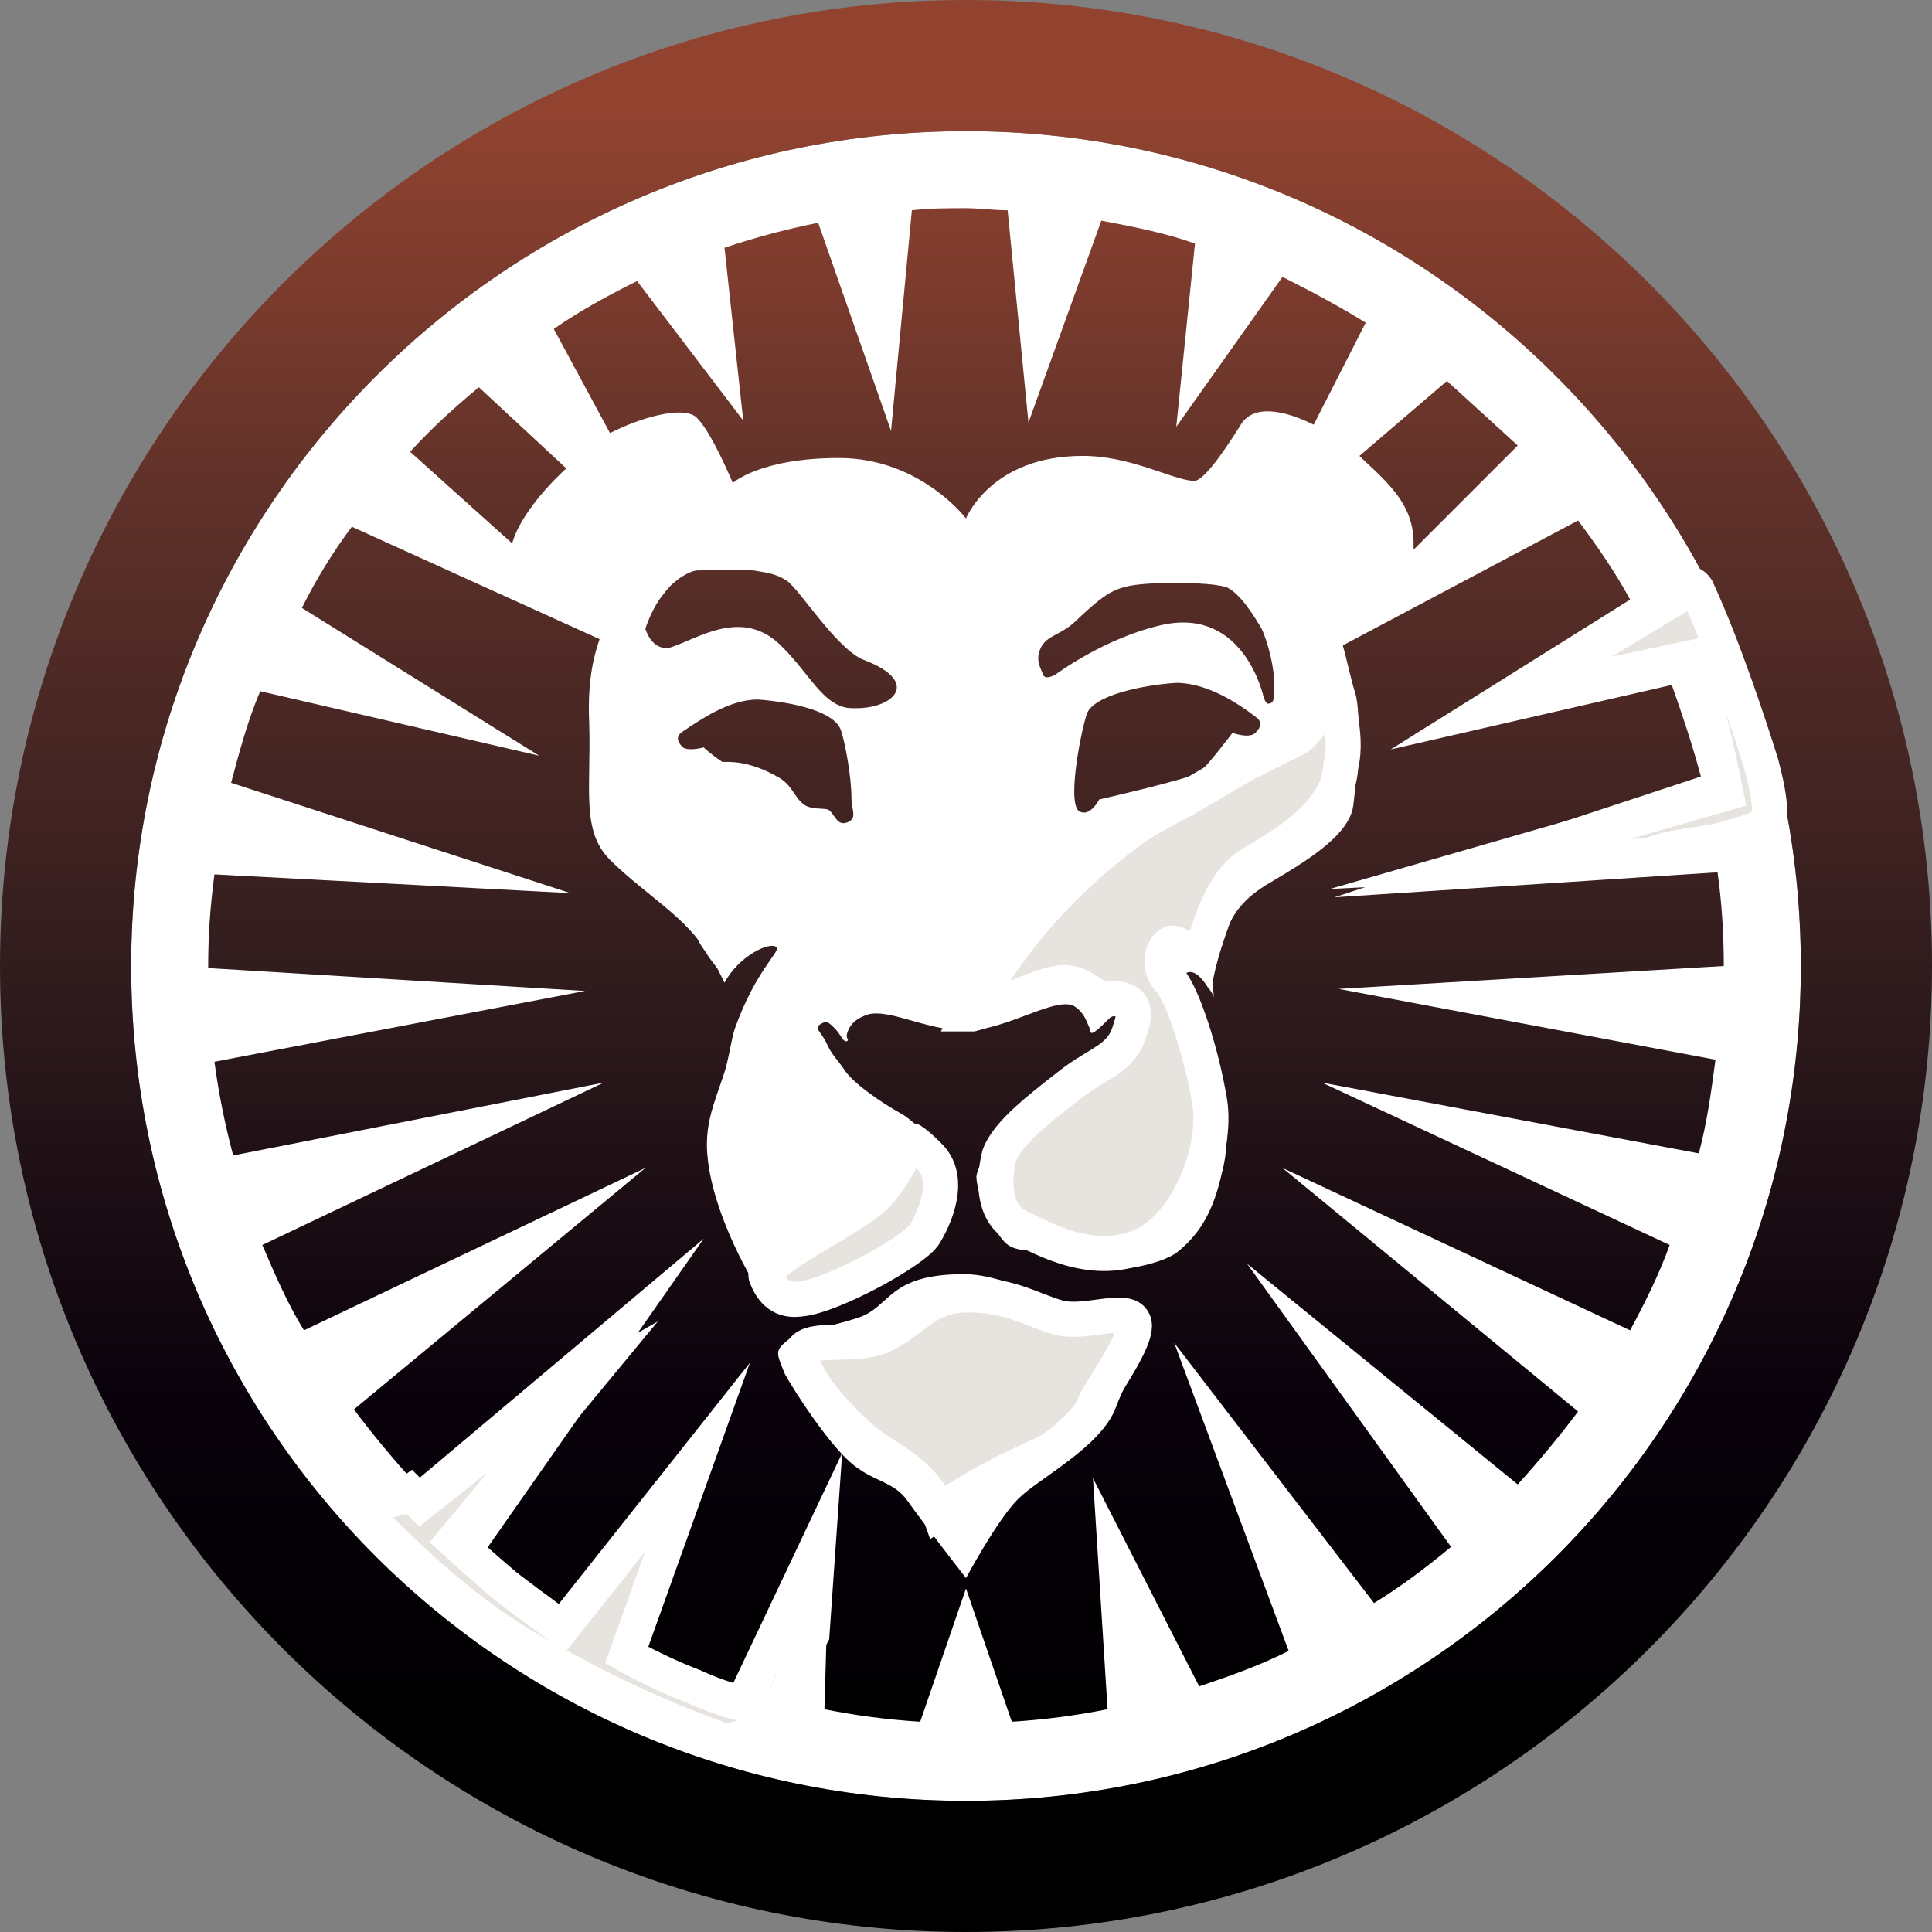
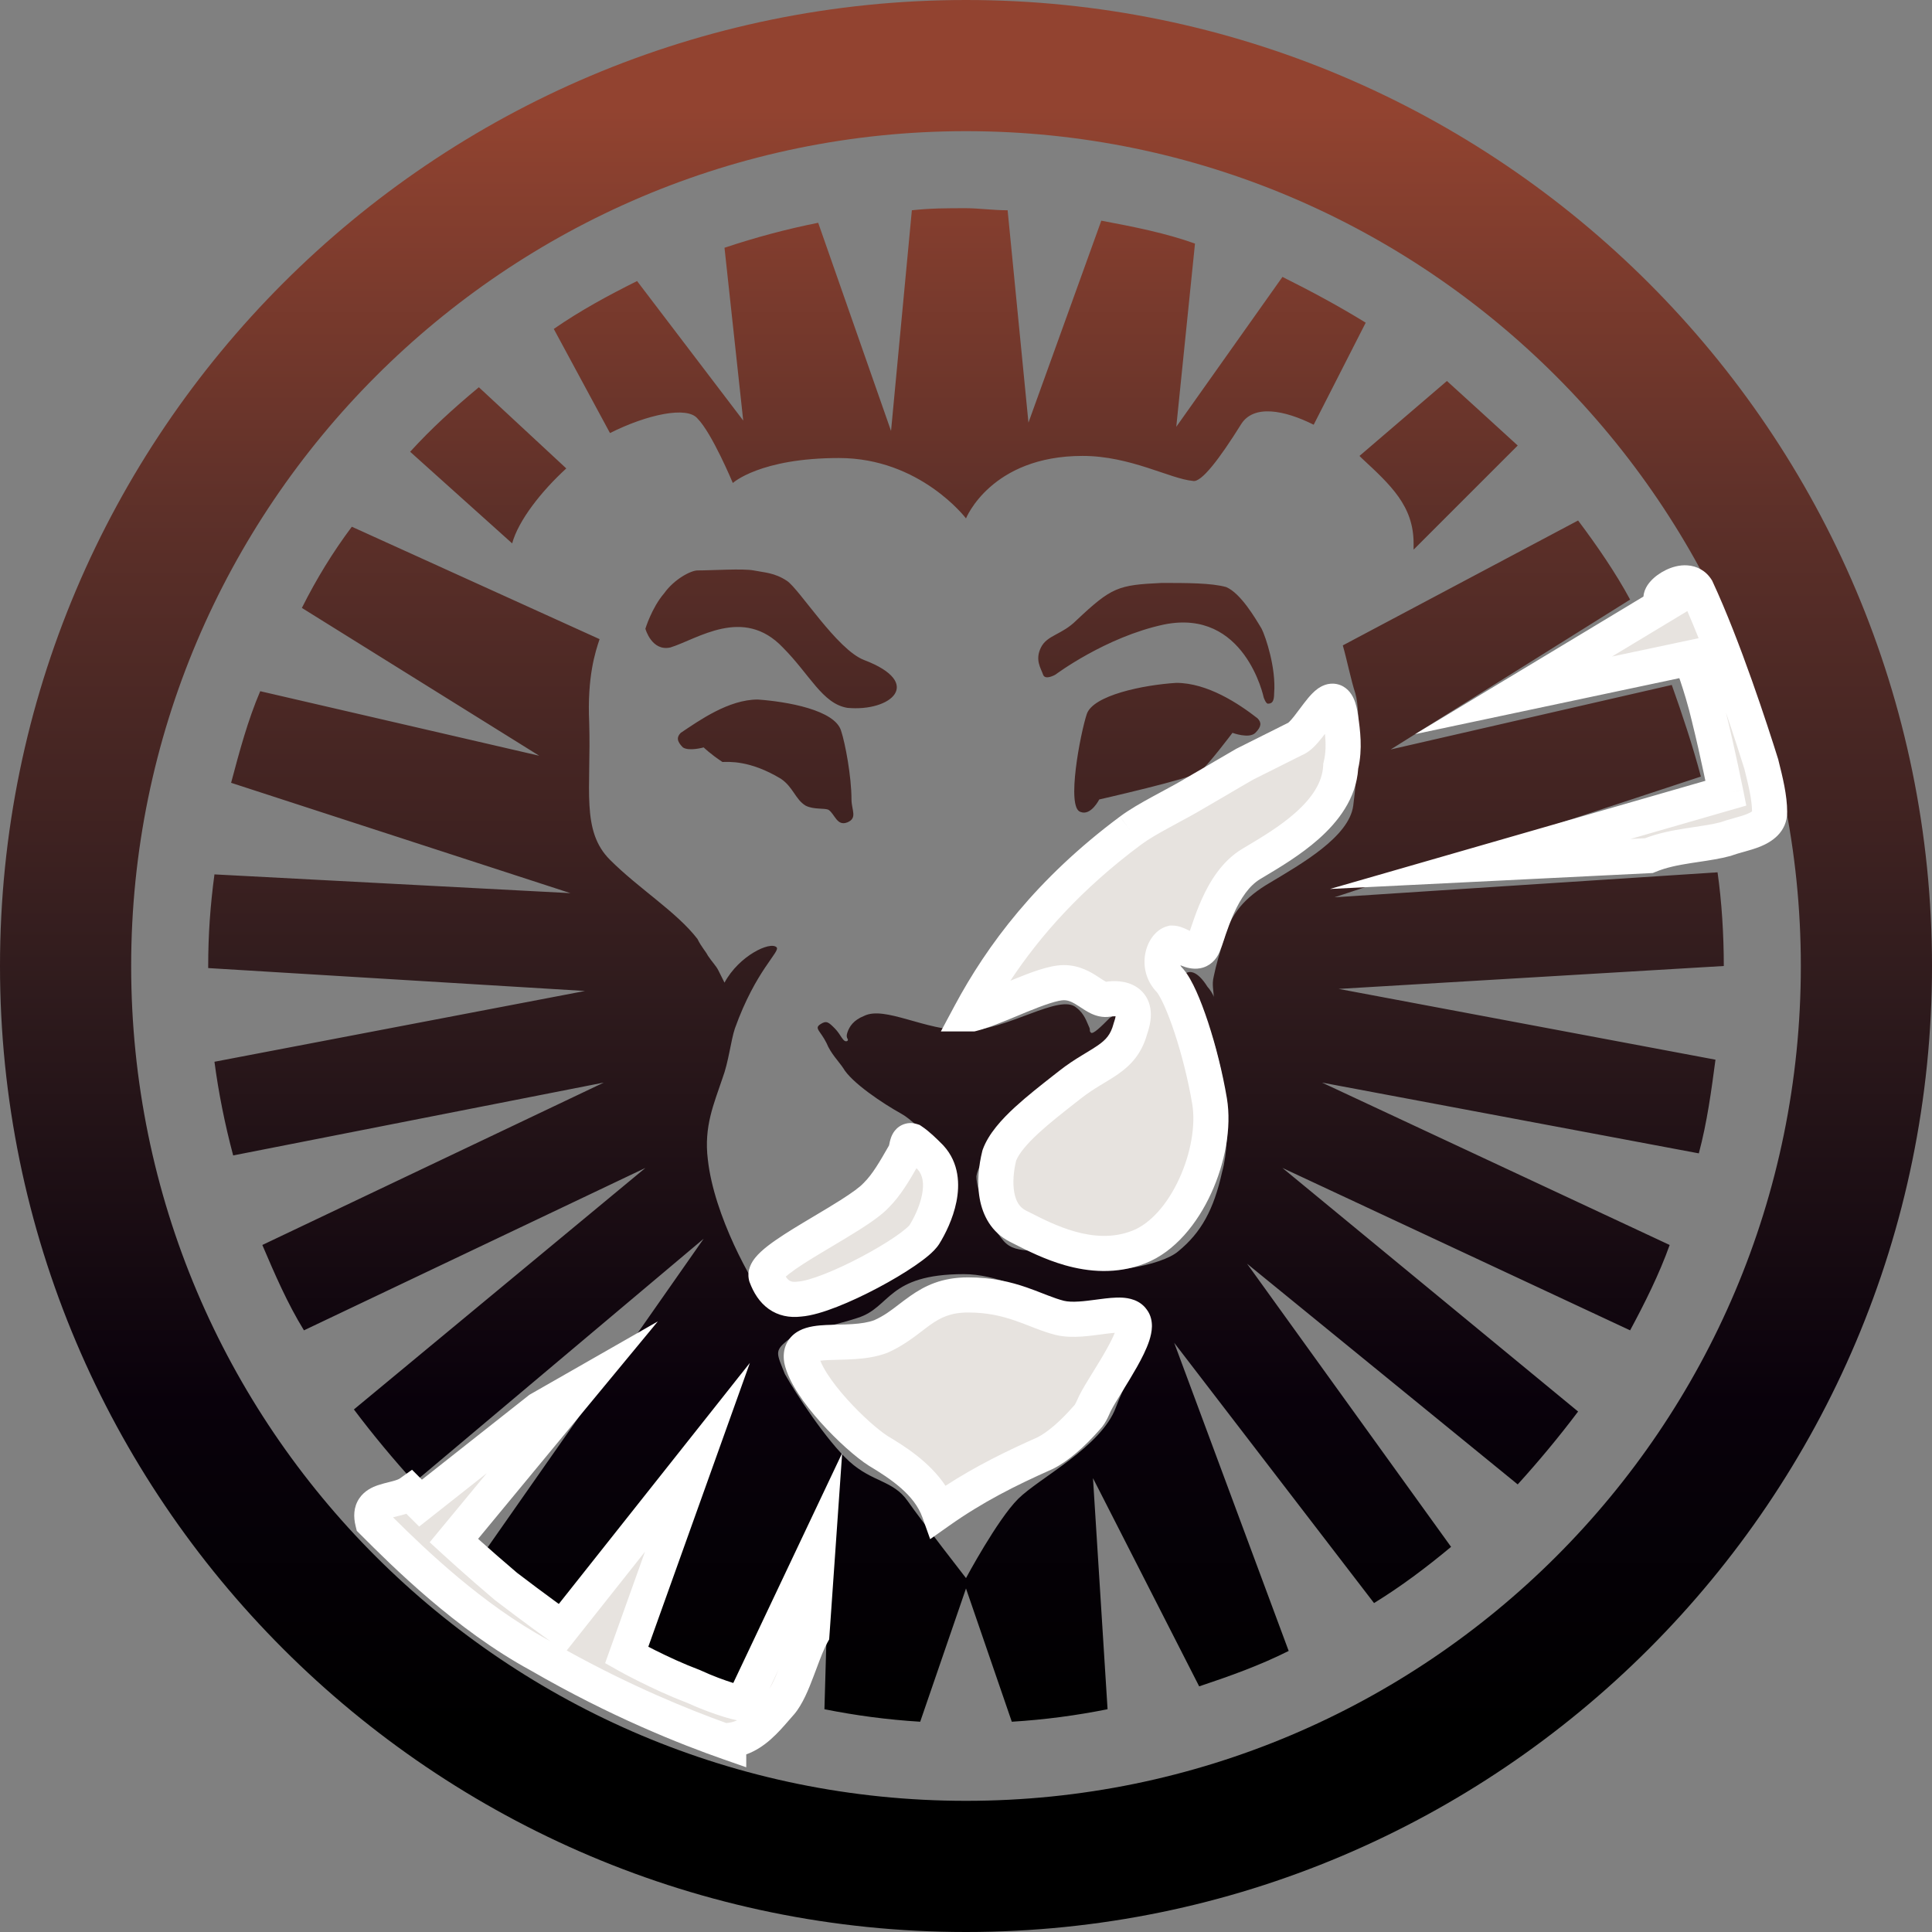
<svg xmlns="http://www.w3.org/2000/svg" width="55" height="55" viewBox="0 0 55 55" fill="none">
  <rect x="0" y="0" width="55" height="55" fill="#808080" stroke="none" />
-   <path d="M27.5 3.735C40.598 3.735 51.266 14.403 51.266 27.501C51.266 40.658 40.598 51.267 27.5 51.267C14.402 51.267 3.734 40.658 3.734 27.501C3.734 14.403 14.402 3.735 27.5 3.735Z" fill="white" />
  <path d="M19.855 11.913C20.269 12.328 20.862 13.75 20.862 13.75C20.862 13.75 21.633 13.039 23.885 13.039C26.196 13.039 27.5 14.758 27.5 14.758C27.5 14.758 28.211 12.979 30.819 12.979C32.182 12.979 33.308 13.632 33.96 13.691C34.197 13.75 34.731 13.039 35.323 12.091C35.679 11.498 36.568 11.676 37.398 12.091L38.879 9.186C38.109 8.712 37.338 8.297 36.509 7.883L33.486 12.15L34.019 6.934C33.19 6.638 32.301 6.46 31.352 6.282L29.278 12.031L28.685 5.986C28.27 5.986 27.856 5.927 27.5 5.927C26.967 5.927 26.492 5.927 25.959 5.986L25.366 12.268L23.292 6.342C22.403 6.519 21.514 6.756 20.625 7.053L21.158 11.972L18.136 8.001C17.306 8.416 16.536 8.831 15.765 9.364L17.365 12.328C18.432 11.794 19.558 11.557 19.855 11.913ZM30.938 20.329C30.76 20.862 30.345 22.996 30.76 23.114C31.056 23.233 31.293 22.759 31.293 22.759C31.293 22.759 33.901 22.166 34.138 21.988C34.375 21.81 35.086 20.862 35.086 20.862C35.086 20.862 35.56 21.04 35.738 20.862C35.916 20.684 35.916 20.566 35.797 20.447C35.264 20.032 34.375 19.44 33.486 19.44C32.538 19.499 31.115 19.795 30.938 20.329ZM24.596 18.788C23.825 18.491 22.759 16.773 22.403 16.536C22.047 16.299 21.751 16.299 21.455 16.239C21.158 16.18 20.269 16.239 19.855 16.239C19.677 16.239 19.203 16.476 18.906 16.891C18.551 17.306 18.373 17.899 18.373 17.899C18.373 17.899 18.551 18.551 19.084 18.432C19.855 18.195 21.158 17.247 22.285 18.432C23.055 19.203 23.411 20.032 24.122 20.151C25.366 20.269 26.315 19.44 24.596 18.788ZM38.761 13.039C39.59 13.809 40.242 14.402 40.242 15.469V15.647L43.206 12.683C42.495 12.031 41.843 11.439 41.191 10.846L38.702 12.979L38.761 13.039ZM49.073 27.5C49.073 26.611 49.014 25.663 48.895 24.833L37.99 25.544L48.421 22.107C48.184 21.218 47.888 20.329 47.592 19.499L39.59 21.336L46.406 17.069C45.991 16.299 45.458 15.528 44.925 14.817L38.227 18.373C38.346 18.788 38.464 19.38 38.583 19.736C38.761 20.329 38.642 22.047 38.524 22.936C38.405 23.825 37.042 24.596 36.153 25.129C35.442 25.544 35.027 26.018 34.849 26.73C34.731 27.085 34.612 27.5 34.553 27.796C34.493 28.033 34.553 28.211 34.553 28.389C34.553 28.33 34.434 28.152 34.375 28.093C34.079 27.619 33.842 27.619 33.723 27.737C33.545 27.856 33.96 28.211 34.197 28.745C34.434 29.219 34.612 29.811 34.671 30.108C34.849 30.7 35.086 32.301 34.79 33.367C34.553 34.434 34.197 35.086 33.545 35.62C33.071 36.035 31.352 36.331 30.819 36.035C29.515 35.383 28.982 35.797 28.567 35.323C28.152 34.849 27.796 33.901 27.796 33.486C27.856 33.071 28.508 32.064 29.574 31.175C30.582 30.286 31.352 30.226 31.649 29.93C31.826 29.811 31.886 29.634 31.945 29.397C32.004 29.1 32.123 28.922 31.945 28.863C31.826 28.804 31.767 28.863 31.589 28.982C31.352 29.219 31.115 29.456 31.056 29.397C30.997 29.337 31.056 29.337 30.997 29.219C30.938 29.1 30.878 28.863 30.641 28.685C30.167 28.27 28.685 29.337 27.5 29.337C26.315 29.337 25.189 28.626 24.596 28.922C24.3 29.041 24.181 29.219 24.122 29.397C24.062 29.574 24.181 29.574 24.122 29.634C24.003 29.693 23.944 29.456 23.766 29.278C23.588 29.1 23.529 29.041 23.351 29.16C23.174 29.278 23.351 29.337 23.529 29.693C23.648 29.989 23.885 30.226 24.003 30.404C24.24 30.819 25.129 31.412 25.663 31.708C26.196 32.004 27.085 33.13 27.204 33.486C27.381 33.842 26.789 34.908 26.73 35.027L26.196 35.56C25.663 36.094 24.537 36.923 23.825 37.101C23.114 37.279 22.285 37.575 21.81 37.042C21.395 36.509 20.329 34.612 20.151 33.012C20.032 32.064 20.329 31.412 20.566 30.7C20.744 30.226 20.803 29.634 20.921 29.278C21.514 27.619 22.225 27.085 22.107 26.967C21.929 26.789 21.04 27.204 20.625 27.974L20.447 27.619C20.388 27.5 20.269 27.381 20.151 27.204C20.092 27.085 19.973 26.967 19.855 26.73C19.262 25.959 18.195 25.307 17.365 24.477C16.536 23.648 16.832 22.462 16.773 20.566C16.713 19.262 16.95 18.551 17.069 18.195L10.016 14.995C9.483 15.706 9.009 16.476 8.594 17.306L15.35 21.514L7.408 19.677C7.053 20.506 6.816 21.395 6.579 22.285L16.239 25.426L6.105 24.892C5.986 25.781 5.927 26.611 5.927 27.5V27.559L16.654 28.211L6.105 30.226C6.223 31.115 6.401 32.004 6.638 32.893L17.188 30.819L7.468 35.442C7.823 36.272 8.179 37.101 8.653 37.872L18.373 33.249L10.075 40.124C10.609 40.835 11.201 41.546 11.794 42.198L20.032 35.264L13.809 44.154C14.521 44.747 15.232 45.28 16.002 45.754L21.099 39.116L18.314 46.999C19.143 47.414 19.973 47.71 20.862 48.007L23.648 42.435L23.47 48.658C24.359 48.836 25.248 48.955 26.196 49.014L27.5 45.221L28.804 49.014C29.752 48.955 30.641 48.836 31.53 48.658L31.115 42.08L34.138 48.007C35.027 47.71 35.857 47.414 36.686 46.999L33.427 38.227L39.116 45.636C39.887 45.162 40.598 44.628 41.309 44.036L35.501 35.975L43.206 42.258C43.798 41.606 44.391 40.894 44.925 40.183L36.509 33.249L46.406 37.872C46.821 37.101 47.236 36.272 47.532 35.442L37.635 30.819L48.362 32.834C48.599 31.945 48.718 31.056 48.836 30.167L38.109 28.152L49.073 27.5ZM31.767 40.065C31.352 41.191 29.574 42.08 28.982 42.672C28.389 43.265 27.5 44.925 27.5 44.925C27.5 44.925 26.255 43.324 25.84 42.732C25.426 42.139 24.833 42.198 24.181 41.606C23.529 41.013 22.64 39.65 22.344 39.116C22.107 38.524 22.047 38.464 22.403 38.168C22.759 37.872 23.529 37.812 24.418 37.516C25.366 37.22 25.248 36.272 27.441 36.272C28.33 36.272 29.278 36.746 29.693 36.923C30.582 37.338 31.945 36.864 32.538 37.279C33.13 37.694 32.182 38.939 31.767 40.065ZM21.573 19.914C20.744 19.914 19.914 20.506 19.38 20.862C19.262 20.981 19.262 21.099 19.44 21.277C19.617 21.395 20.032 21.277 20.032 21.277C20.032 21.277 20.21 21.455 20.566 21.692C20.744 21.692 21.336 21.633 22.225 22.166C22.581 22.403 22.64 22.759 22.936 22.936C23.174 23.055 23.47 22.996 23.588 23.055C23.766 23.174 23.825 23.529 24.122 23.411C24.418 23.292 24.24 23.055 24.24 22.759C24.24 22.107 24.062 21.158 23.944 20.803C23.766 20.21 22.403 19.973 21.573 19.914ZM27.5 0C12.328 0 0 12.328 0 27.5C0 42.672 12.328 55 27.5 55C42.672 55 55 42.672 55 27.5C55 12.328 42.672 0 27.5 0ZM27.5 51.266C14.402 51.266 3.734 40.657 3.734 27.5C3.734 14.402 14.402 3.734 27.5 3.734C40.598 3.734 51.266 14.402 51.266 27.5C51.266 40.657 40.598 51.266 27.5 51.266ZM16.121 13.335L13.632 11.024C12.92 11.616 12.268 12.209 11.676 12.861L14.58 15.469C14.758 14.817 15.409 13.987 16.121 13.335ZM36.094 20.032C36.212 20.032 36.272 19.973 36.272 19.736C36.331 19.025 36.035 18.136 35.916 17.899C35.738 17.602 35.323 16.891 34.908 16.713C34.493 16.595 33.782 16.595 33.071 16.595C31.826 16.654 31.649 16.713 30.641 17.662C30.226 18.076 29.811 18.076 29.634 18.432C29.456 18.788 29.634 19.025 29.693 19.203C29.752 19.38 30.049 19.203 30.049 19.203C30.049 19.203 31.471 18.136 33.13 17.78C35.442 17.306 35.975 19.855 35.975 19.855C35.975 19.855 36.035 20.032 36.094 20.032Z" fill="url(#paint0_linear_13899_42793)" />
  <path d="M50.14 21.751C49.844 20.802 49.073 18.432 48.303 16.772C48.007 16.298 47.177 16.891 47.295 17.068L47.414 17.187L43.087 19.795L48.125 18.728C48.125 18.728 48.421 19.439 48.658 20.447C48.895 21.395 49.133 22.58 49.133 22.58L42.139 24.595L46.94 24.358C47.651 24.062 48.481 24.062 49.133 23.884C49.607 23.706 50.377 23.647 50.377 23.114C50.377 22.699 50.259 22.225 50.14 21.751ZM38.168 20.447C37.99 19.143 37.338 20.861 36.864 21.039L35.442 21.751C35.027 21.988 34.434 22.343 34.019 22.58C33.427 22.936 32.656 23.291 32.182 23.647C29.871 25.366 28.508 27.203 27.619 28.863H27.678C28.389 28.685 29.693 27.974 30.286 27.974C30.878 27.974 31.175 28.507 31.53 28.448C31.886 28.389 32.478 28.448 32.182 29.277C31.945 30.166 31.293 30.226 30.463 30.878C29.634 31.53 28.685 32.241 28.448 32.893C28.27 33.604 28.27 34.552 28.982 34.908C29.693 35.264 31.056 36.034 32.419 35.501C33.782 34.967 34.671 32.774 34.434 31.352C34.197 29.929 33.664 28.329 33.308 27.914C32.893 27.5 33.13 26.907 33.367 26.848C33.605 26.848 34.079 27.322 34.257 26.907C34.434 26.492 34.731 25.129 35.62 24.595C36.509 24.062 38.109 23.173 38.168 21.81C38.287 21.336 38.227 20.861 38.168 20.447ZM22.759 36.982C23.648 36.923 26.018 35.619 26.315 35.145C26.611 34.671 27.085 33.604 26.492 32.952C26.315 32.774 26.137 32.596 25.959 32.478C25.781 32.419 25.84 32.774 25.722 32.893C25.485 33.308 25.248 33.722 24.951 34.019C24.359 34.671 21.692 35.856 21.81 36.33C21.988 36.804 22.285 37.041 22.759 36.982ZM19.736 48.006C18.788 47.65 17.839 47.117 17.839 47.117L19.855 41.486L16.002 46.346C16.002 46.346 15.172 45.754 14.402 45.161C13.632 44.509 12.92 43.857 12.92 43.857L16.595 39.412L15.35 40.123L11.972 42.79L11.676 42.494C11.261 42.79 10.431 42.613 10.609 43.324C11.498 44.213 13.276 45.991 15.35 47.117C17.602 48.421 19.558 49.191 20.744 49.606V49.547C21.395 49.488 21.751 49.014 22.225 48.48C22.581 48.065 22.818 47.058 23.114 46.524L23.292 43.976L21.158 48.48C21.218 48.539 20.506 48.361 19.736 48.006ZM30.167 37.516C29.456 37.338 28.804 36.864 27.559 36.864C26.315 36.864 26.018 37.634 25.07 38.049C24.122 38.405 22.699 37.931 22.818 38.701C22.996 39.531 24.359 40.894 25.011 41.309C25.604 41.664 26.433 42.198 26.73 43.028C27.737 42.316 28.685 41.842 29.752 41.368C30.108 41.19 30.523 40.835 30.938 40.361C31.056 40.242 31.115 40.064 31.175 39.946C31.471 39.353 32.538 37.931 32.241 37.575C32.004 37.219 30.878 37.693 30.167 37.516Z" fill="#E7E3DF" />
-   <path fill-rule="evenodd" clip-rule="evenodd" d="M48.039 16.095C48.297 16.113 48.558 16.237 48.727 16.507L48.743 16.533L48.756 16.562C49.542 18.254 50.321 20.654 50.617 21.601L50.622 21.615L50.633 21.663C50.746 22.112 50.877 22.637 50.877 23.114C50.877 23.703 50.418 23.973 50.123 24.095C49.966 24.159 49.799 24.207 49.662 24.245L49.626 24.255C49.495 24.292 49.394 24.32 49.308 24.352L49.286 24.36L49.264 24.367C48.975 24.445 48.651 24.494 48.354 24.538C48.279 24.549 48.206 24.56 48.136 24.571C47.764 24.629 47.429 24.696 47.132 24.82L47.051 24.853L37.863 25.307L48.549 22.228C48.533 22.15 48.515 22.065 48.495 21.974C48.407 21.561 48.29 21.034 48.173 20.568L48.172 20.561C48.058 20.077 47.929 19.663 47.83 19.371C47.822 19.349 47.815 19.327 47.807 19.306L40.287 20.899L46.786 16.982C46.791 16.914 46.807 16.855 46.823 16.812C46.865 16.698 46.933 16.608 46.989 16.546C47.104 16.418 47.261 16.305 47.426 16.226C47.588 16.147 47.805 16.078 48.039 16.095ZM48.035 17.396L45.888 18.691L48.356 18.168C48.251 17.904 48.143 17.645 48.035 17.396ZM48.512 18.567L48.125 18.728C48.335 18.64 48.45 18.593 48.512 18.567C48.512 18.567 48.512 18.567 48.512 18.567ZM49.135 20.288C49.138 20.302 49.141 20.315 49.144 20.329C49.265 20.81 49.384 21.348 49.473 21.764C49.518 21.973 49.555 22.152 49.581 22.279L49.612 22.428L49.62 22.468L49.623 22.481C49.623 22.481 49.623 22.482 49.133 22.58L49.623 22.482L49.713 22.933L46.415 23.884L46.831 23.863C47.22 23.713 47.623 23.639 47.981 23.583C48.071 23.569 48.158 23.556 48.241 23.543C48.521 23.501 48.761 23.465 48.981 23.407C49.104 23.363 49.238 23.325 49.352 23.294C49.365 23.29 49.379 23.286 49.392 23.282C49.533 23.243 49.647 23.209 49.742 23.17C49.819 23.138 49.859 23.113 49.877 23.098C49.874 22.764 49.778 22.364 49.658 21.886C49.543 21.517 49.36 20.945 49.135 20.288ZM38.534 19.881C38.601 20.024 38.639 20.197 38.663 20.378C38.72 20.776 38.794 21.32 38.665 21.882C38.609 22.739 38.084 23.403 37.536 23.888C37.029 24.337 36.433 24.692 36.006 24.947C35.961 24.974 35.918 25 35.877 25.024C35.565 25.211 35.321 25.571 35.127 26.001C35.033 26.21 34.957 26.418 34.892 26.608C34.879 26.647 34.865 26.687 34.852 26.727C34.805 26.866 34.758 27.006 34.716 27.104C34.62 27.329 34.437 27.513 34.169 27.564C33.952 27.605 33.757 27.54 33.652 27.498C33.636 27.492 33.619 27.485 33.602 27.478C33.615 27.506 33.634 27.533 33.662 27.561L33.675 27.574L33.688 27.589C33.825 27.75 33.949 27.982 34.057 28.221C34.17 28.472 34.283 28.773 34.391 29.099C34.605 29.751 34.804 30.532 34.928 31.27C35.066 32.104 34.874 33.11 34.481 33.968C34.092 34.819 33.453 35.633 32.601 35.966C31.784 36.286 30.983 36.207 30.319 36.019C29.742 35.855 29.233 35.596 28.889 35.421C28.842 35.398 28.799 35.375 28.758 35.355C28.219 35.086 27.975 34.595 27.89 34.122C27.806 33.659 27.864 33.169 27.963 32.772L27.97 32.746L27.978 32.722C28.141 32.274 28.518 31.864 28.895 31.517C29.235 31.205 29.632 30.894 29.998 30.607C30.051 30.566 30.103 30.525 30.154 30.485C30.384 30.304 30.599 30.166 30.788 30.051C30.838 30.02 30.885 29.992 30.929 29.965C31.057 29.888 31.16 29.825 31.258 29.757C31.484 29.599 31.618 29.453 31.699 29.149L31.704 29.129L31.711 29.109C31.74 29.029 31.753 28.971 31.759 28.932C31.715 28.929 31.663 28.933 31.612 28.941C31.383 28.979 31.19 28.915 31.053 28.85C30.945 28.798 30.835 28.726 30.757 28.674C30.745 28.666 30.734 28.658 30.723 28.651C30.537 28.53 30.423 28.474 30.286 28.474C30.219 28.474 30.088 28.497 29.881 28.564C29.684 28.627 29.458 28.715 29.215 28.814C29.135 28.847 29.051 28.882 28.966 28.918C28.566 29.084 28.13 29.265 27.799 29.348L27.739 29.363H26.784L27.178 28.627C28.097 26.91 29.506 25.014 31.883 23.246C31.883 23.247 31.883 23.246 31.883 23.246L32.182 23.647L31.882 23.247C31.882 23.247 31.883 23.247 31.883 23.246C32.152 23.045 32.492 22.852 32.817 22.675C32.904 22.627 32.989 22.581 33.074 22.536C33.318 22.404 33.551 22.279 33.762 22.152L33.771 22.146C33.975 22.029 34.224 21.883 34.477 21.735L34.479 21.733C34.73 21.586 34.984 21.437 35.194 21.316L35.206 21.31L36.664 20.58L36.669 20.578C36.666 20.581 36.664 20.582 36.664 20.582C36.664 20.582 36.672 20.577 36.689 20.571L36.669 20.578C36.675 20.574 36.686 20.565 36.702 20.55C36.741 20.512 36.79 20.455 36.85 20.379C36.884 20.336 36.931 20.274 36.981 20.206C37.068 20.09 37.169 19.955 37.246 19.864C37.315 19.783 37.404 19.686 37.508 19.61C37.6 19.543 37.801 19.421 38.058 19.475C38.332 19.532 38.471 19.743 38.534 19.881ZM37.07 21.495L35.678 22.192C35.476 22.307 35.232 22.451 34.984 22.596L34.982 22.598C34.734 22.744 34.481 22.892 34.272 23.012C34.04 23.151 33.78 23.291 33.532 23.425C33.451 23.468 33.372 23.511 33.296 23.553C32.969 23.731 32.687 23.893 32.482 24.047L32.48 24.048C30.774 25.318 29.603 26.649 28.763 27.919C28.787 27.909 28.812 27.899 28.837 27.889C29.083 27.788 29.339 27.687 29.576 27.611C29.802 27.539 30.056 27.474 30.286 27.474C30.741 27.474 31.071 27.684 31.27 27.814C31.286 27.825 31.301 27.835 31.315 27.844C31.399 27.899 31.443 27.928 31.485 27.948C31.485 27.948 31.486 27.948 31.487 27.948C31.6 27.932 31.735 27.924 31.874 27.938C32.026 27.954 32.218 27.999 32.391 28.122C32.579 28.256 32.709 28.458 32.749 28.71C32.786 28.939 32.745 29.181 32.66 29.426C32.502 29.999 32.195 30.322 31.832 30.576C31.704 30.666 31.56 30.752 31.425 30.834C31.386 30.858 31.347 30.881 31.31 30.904C31.135 31.011 30.957 31.125 30.772 31.271C30.719 31.313 30.665 31.355 30.612 31.396C30.243 31.686 29.88 31.97 29.572 32.253C29.221 32.576 29.008 32.84 28.927 33.042C28.853 33.348 28.825 33.676 28.874 33.945C28.922 34.213 29.033 34.374 29.205 34.461C29.251 34.484 29.298 34.508 29.347 34.532C29.695 34.709 30.115 34.921 30.593 35.057C31.129 35.209 31.691 35.249 32.237 35.035C32.748 34.835 33.236 34.286 33.572 33.551C33.906 32.824 34.039 32.022 33.941 31.434C33.827 30.75 33.641 30.019 33.441 29.412C33.341 29.108 33.239 28.842 33.145 28.632C33.051 28.424 32.978 28.302 32.937 28.25C32.614 27.914 32.54 27.5 32.601 27.16C32.631 26.991 32.696 26.829 32.79 26.695C32.876 26.571 33.025 26.418 33.246 26.363L33.306 26.348H33.367C33.474 26.348 33.566 26.373 33.626 26.393C33.69 26.415 33.749 26.441 33.794 26.463C33.825 26.477 33.851 26.49 33.873 26.501C33.879 26.483 33.885 26.465 33.891 26.446C33.907 26.398 33.926 26.344 33.947 26.284C34.015 26.084 34.102 25.841 34.216 25.59C34.436 25.102 34.785 24.513 35.362 24.167C35.404 24.142 35.447 24.116 35.491 24.09C35.926 23.83 36.441 23.523 36.873 23.14C37.352 22.716 37.648 22.27 37.669 21.788L37.671 21.738L37.683 21.689C37.747 21.432 37.746 21.168 37.719 20.89C37.694 20.923 37.666 20.959 37.636 20.998C37.565 21.087 37.484 21.184 37.397 21.269C37.321 21.342 37.21 21.436 37.07 21.495ZM34.053 26.579C34.053 26.579 34.052 26.579 34.051 26.579L34.053 26.579ZM25.77 31.992C25.906 31.954 26.029 31.974 26.117 32.004L26.181 32.025L26.236 32.062C26.456 32.208 26.664 32.416 26.829 32.581L26.854 32.607L26.862 32.616C27.311 33.109 27.324 33.73 27.227 34.213C27.13 34.699 26.906 35.142 26.739 35.41C26.66 35.536 26.543 35.648 26.438 35.738C26.325 35.834 26.189 35.935 26.041 36.036C25.744 36.239 25.376 36.458 24.993 36.661C24.61 36.864 24.204 37.056 23.83 37.202C23.476 37.341 23.107 37.457 22.806 37.48C22.474 37.519 22.155 37.457 21.883 37.263C21.618 37.074 21.451 36.797 21.342 36.506L21.332 36.479L21.325 36.452C21.25 36.151 21.414 35.913 21.495 35.811C21.595 35.685 21.729 35.568 21.862 35.465C22.131 35.257 22.495 35.03 22.856 34.813C22.969 34.745 23.082 34.678 23.194 34.611C23.45 34.458 23.7 34.31 23.926 34.166C24.263 33.952 24.485 33.789 24.581 33.682L24.59 33.674L24.598 33.665C24.838 33.426 25.042 33.075 25.288 32.645L25.31 32.606C25.311 32.601 25.312 32.596 25.313 32.589C25.316 32.574 25.321 32.551 25.331 32.506C25.331 32.505 25.332 32.503 25.332 32.501C25.343 32.455 25.375 32.312 25.472 32.19C25.534 32.113 25.631 32.03 25.77 31.992ZM26.09 33.257C25.878 33.627 25.629 34.046 25.313 34.364C25.112 34.581 24.783 34.807 24.462 35.011C24.223 35.162 23.954 35.322 23.692 35.479C23.583 35.543 23.476 35.607 23.372 35.67C23.007 35.889 22.69 36.088 22.474 36.256C22.432 36.289 22.397 36.317 22.369 36.342C22.405 36.399 22.438 36.431 22.464 36.449C22.499 36.475 22.56 36.503 22.697 36.486L22.711 36.484L22.725 36.483C22.867 36.474 23.122 36.406 23.465 36.271C23.796 36.142 24.167 35.967 24.525 35.777C24.883 35.588 25.218 35.388 25.477 35.211C25.607 35.122 25.712 35.043 25.788 34.977C25.855 34.921 25.882 34.889 25.889 34.881C25.891 34.879 25.892 34.878 25.891 34.88C26.019 34.674 26.181 34.346 26.247 34.017C26.312 33.69 26.268 33.455 26.129 33.296C26.116 33.283 26.103 33.27 26.09 33.257ZM22.268 36.448C22.267 36.448 22.269 36.445 22.274 36.438C22.271 36.445 22.268 36.448 22.268 36.448ZM25.916 36.892C26.324 36.606 26.807 36.364 27.559 36.364C28.251 36.364 28.782 36.497 29.226 36.65C29.39 36.707 29.547 36.768 29.688 36.823C29.732 36.84 29.774 36.857 29.814 36.872C29.991 36.94 30.142 36.994 30.288 37.031C30.392 37.056 30.536 37.064 30.725 37.051C30.879 37.041 31.036 37.02 31.204 36.998C31.241 36.993 31.279 36.988 31.318 36.983C31.512 36.958 31.742 36.93 31.945 36.941C32.123 36.951 32.443 36.998 32.643 37.277C32.769 37.441 32.795 37.627 32.793 37.764C32.79 37.907 32.756 38.047 32.717 38.167C32.638 38.408 32.503 38.673 32.366 38.916C32.237 39.145 32.093 39.38 31.965 39.587C31.954 39.604 31.944 39.621 31.933 39.638C31.793 39.866 31.684 40.045 31.622 40.169C31.613 40.187 31.603 40.209 31.586 40.248C31.57 40.283 31.549 40.329 31.526 40.377C31.481 40.466 31.412 40.589 31.305 40.7C30.873 41.191 30.412 41.597 29.976 41.815L29.966 41.82L29.955 41.825C28.902 42.293 27.987 42.752 27.018 43.436L26.48 43.816L26.259 43.196C26.031 42.557 25.366 42.105 24.753 41.737L24.742 41.731C24.364 41.49 23.826 41.01 23.364 40.494C23.13 40.233 22.905 39.951 22.724 39.672C22.548 39.401 22.392 39.101 22.329 38.806L22.326 38.791L22.324 38.777C22.298 38.611 22.306 38.427 22.391 38.251C22.477 38.071 22.615 37.955 22.753 37.882C22.995 37.754 23.298 37.731 23.52 37.72C23.647 37.714 23.753 37.712 23.856 37.709C23.986 37.707 24.112 37.704 24.268 37.694C24.509 37.678 24.715 37.646 24.883 37.585C25.162 37.461 25.351 37.317 25.576 37.144C25.678 37.066 25.788 36.982 25.916 36.892ZM26.267 37.877C26.009 38.075 25.676 38.33 25.27 38.507L25.258 38.513L25.246 38.517C24.941 38.631 24.618 38.673 24.335 38.691C24.18 38.702 23.989 38.707 23.826 38.711C23.724 38.713 23.633 38.716 23.568 38.719C23.482 38.723 23.41 38.729 23.352 38.737C23.394 38.843 23.463 38.974 23.563 39.128C23.708 39.351 23.898 39.592 24.109 39.827C24.534 40.301 25 40.708 25.274 40.884C25.734 41.159 26.459 41.608 26.916 42.297C27.785 41.734 28.627 41.322 29.538 40.916C29.809 40.778 30.17 40.479 30.561 40.031L30.572 40.019L30.584 40.007C30.587 40.003 30.604 39.985 30.631 39.929C30.644 39.903 30.657 39.875 30.673 39.84L30.676 39.832C30.69 39.801 30.708 39.76 30.727 39.722C30.814 39.55 30.949 39.329 31.082 39.113L31.112 39.065C31.242 38.854 31.376 38.637 31.494 38.426C31.6 38.239 31.682 38.075 31.735 37.943C31.657 37.949 31.562 37.959 31.446 37.974C31.414 37.979 31.381 37.983 31.347 37.988C31.178 38.01 30.982 38.036 30.791 38.049C30.561 38.064 30.298 38.064 30.046 38.001C29.837 37.949 29.639 37.876 29.455 37.805C29.406 37.787 29.358 37.768 29.311 37.749C29.174 37.696 29.043 37.645 28.9 37.596C28.53 37.468 28.112 37.364 27.559 37.364C27.067 37.364 26.78 37.507 26.491 37.71C26.424 37.757 26.349 37.814 26.267 37.877ZM18.727 37.618L13.611 43.807C13.64 43.834 13.672 43.862 13.705 43.892C13.975 44.132 14.338 44.452 14.716 44.772C15.094 45.062 15.487 45.353 15.786 45.572C15.829 45.603 15.869 45.633 15.908 45.661L21.348 38.798L18.456 46.879C18.517 46.911 18.584 46.945 18.656 46.981C19.003 47.155 19.46 47.368 19.912 47.538L19.929 47.544L19.945 47.552C20.294 47.713 20.63 47.835 20.875 47.911L23.975 41.365L23.605 46.67L23.551 46.767C23.45 46.95 23.355 47.203 23.242 47.505C23.215 47.576 23.188 47.649 23.159 47.724C23.026 48.076 22.85 48.52 22.605 48.806L22.599 48.812C22.557 48.86 22.514 48.909 22.47 48.96C22.157 49.321 21.787 49.748 21.244 49.944V50.311L20.578 50.078C19.373 49.656 17.39 48.875 15.106 47.553C12.97 46.392 11.153 44.576 10.266 43.688L10.157 43.58L10.124 43.445C10.059 43.185 10.062 42.902 10.227 42.657C10.38 42.43 10.609 42.332 10.758 42.281C10.856 42.247 10.987 42.214 11.084 42.19C11.122 42.181 11.154 42.173 11.178 42.166C11.301 42.133 11.358 42.107 11.385 42.087L11.73 41.841L12.011 42.123L15.07 39.708L18.727 37.618ZM20.674 49.051L20.698 49.049C20.803 49.039 20.895 49.015 20.983 48.974C20.979 48.973 20.976 48.972 20.973 48.971C20.879 48.953 20.753 48.92 20.612 48.877C20.33 48.791 19.945 48.652 19.543 48.468C19.052 48.282 18.568 48.055 18.209 47.875C18.026 47.784 17.873 47.704 17.766 47.647C17.713 47.618 17.67 47.595 17.641 47.579L17.607 47.56L17.598 47.555L17.596 47.553L17.595 47.553L17.227 47.346L18.361 44.175L16.133 46.986C17.986 48.011 19.597 48.663 20.674 49.051ZM15.714 46.75L16.002 46.346C15.772 46.668 15.724 46.736 15.714 46.75C15.714 46.75 15.714 46.75 15.714 46.75ZM15.675 46.727L15.674 46.726L15.568 46.65C15.477 46.585 15.349 46.491 15.196 46.38C14.89 46.156 14.487 45.857 14.097 45.557L14.088 45.55L14.079 45.543C13.689 45.213 13.315 44.884 13.039 44.638C12.901 44.515 12.787 44.412 12.708 44.34L12.616 44.256L12.591 44.234L12.583 44.226C12.583 44.226 12.582 44.226 12.92 43.857L12.583 44.226L12.232 43.905L13.857 41.939L11.933 43.458L11.568 43.094C11.522 43.108 11.479 43.121 11.44 43.131C11.365 43.152 11.308 43.165 11.26 43.177C11.234 43.183 11.21 43.189 11.188 43.195C12.129 44.13 13.744 45.676 15.589 46.678L15.601 46.684C15.626 46.698 15.65 46.713 15.675 46.727ZM22.164 47.525C22.067 47.771 21.981 47.957 21.902 48.079L22.164 47.525ZM21.184 47.994C21.184 47.994 21.183 47.993 21.181 47.993L21.184 47.994Z" fill="white" />
+   <path fill-rule="evenodd" clip-rule="evenodd" d="M48.039 16.095C48.297 16.113 48.558 16.237 48.727 16.507L48.743 16.533L48.756 16.562C49.542 18.254 50.321 20.654 50.617 21.601L50.622 21.615L50.633 21.663C50.746 22.112 50.877 22.637 50.877 23.114C50.877 23.703 50.418 23.973 50.123 24.095C49.966 24.159 49.799 24.207 49.662 24.245L49.626 24.255C49.495 24.292 49.394 24.32 49.308 24.352L49.286 24.36L49.264 24.367C48.975 24.445 48.651 24.494 48.354 24.538C48.279 24.549 48.206 24.56 48.136 24.571C47.764 24.629 47.429 24.696 47.132 24.82L47.051 24.853L37.863 25.307L48.549 22.228C48.533 22.15 48.515 22.065 48.495 21.974C48.407 21.561 48.29 21.034 48.173 20.568L48.172 20.561C48.058 20.077 47.929 19.663 47.83 19.371C47.822 19.349 47.815 19.327 47.807 19.306L40.287 20.899L46.786 16.982C46.791 16.914 46.807 16.855 46.823 16.812C46.865 16.698 46.933 16.608 46.989 16.546C47.104 16.418 47.261 16.305 47.426 16.226C47.588 16.147 47.805 16.078 48.039 16.095ZM48.035 17.396L45.888 18.691L48.356 18.168C48.251 17.904 48.143 17.645 48.035 17.396ZM48.512 18.567L48.125 18.728C48.335 18.64 48.45 18.593 48.512 18.567C48.512 18.567 48.512 18.567 48.512 18.567M49.135 20.288C49.138 20.302 49.141 20.315 49.144 20.329C49.265 20.81 49.384 21.348 49.473 21.764C49.518 21.973 49.555 22.152 49.581 22.279L49.612 22.428L49.62 22.468L49.623 22.481C49.623 22.481 49.623 22.482 49.133 22.58L49.623 22.482L49.713 22.933L46.415 23.884L46.831 23.863C47.22 23.713 47.623 23.639 47.981 23.583C48.071 23.569 48.158 23.556 48.241 23.543C48.521 23.501 48.761 23.465 48.981 23.407C49.104 23.363 49.238 23.325 49.352 23.294C49.365 23.29 49.379 23.286 49.392 23.282C49.533 23.243 49.647 23.209 49.742 23.17C49.819 23.138 49.859 23.113 49.877 23.098C49.874 22.764 49.778 22.364 49.658 21.886C49.543 21.517 49.36 20.945 49.135 20.288ZM38.534 19.881C38.601 20.024 38.639 20.197 38.663 20.378C38.72 20.776 38.794 21.32 38.665 21.882C38.609 22.739 38.084 23.403 37.536 23.888C37.029 24.337 36.433 24.692 36.006 24.947C35.961 24.974 35.918 25 35.877 25.024C35.565 25.211 35.321 25.571 35.127 26.001C35.033 26.21 34.957 26.418 34.892 26.608C34.879 26.647 34.865 26.687 34.852 26.727C34.805 26.866 34.758 27.006 34.716 27.104C34.62 27.329 34.437 27.513 34.169 27.564C33.952 27.605 33.757 27.54 33.652 27.498C33.636 27.492 33.619 27.485 33.602 27.478C33.615 27.506 33.634 27.533 33.662 27.561L33.675 27.574L33.688 27.589C33.825 27.75 33.949 27.982 34.057 28.221C34.17 28.472 34.283 28.773 34.391 29.099C34.605 29.751 34.804 30.532 34.928 31.27C35.066 32.104 34.874 33.11 34.481 33.968C34.092 34.819 33.453 35.633 32.601 35.966C31.784 36.286 30.983 36.207 30.319 36.019C29.742 35.855 29.233 35.596 28.889 35.421C28.842 35.398 28.799 35.375 28.758 35.355C28.219 35.086 27.975 34.595 27.89 34.122C27.806 33.659 27.864 33.169 27.963 32.772L27.97 32.746L27.978 32.722C28.141 32.274 28.518 31.864 28.895 31.517C29.235 31.205 29.632 30.894 29.998 30.607C30.051 30.566 30.103 30.525 30.154 30.485C30.384 30.304 30.599 30.166 30.788 30.051C30.838 30.02 30.885 29.992 30.929 29.965C31.057 29.888 31.16 29.825 31.258 29.757C31.484 29.599 31.618 29.453 31.699 29.149L31.704 29.129L31.711 29.109C31.74 29.029 31.753 28.971 31.759 28.932C31.715 28.929 31.663 28.933 31.612 28.941C31.383 28.979 31.19 28.915 31.053 28.85C30.945 28.798 30.835 28.726 30.757 28.674C30.745 28.666 30.734 28.658 30.723 28.651C30.537 28.53 30.423 28.474 30.286 28.474C30.219 28.474 30.088 28.497 29.881 28.564C29.684 28.627 29.458 28.715 29.215 28.814C29.135 28.847 29.051 28.882 28.966 28.918C28.566 29.084 28.13 29.265 27.799 29.348L27.739 29.363H26.784L27.178 28.627C28.097 26.91 29.506 25.014 31.883 23.246C31.883 23.247 31.883 23.246 31.883 23.246L32.182 23.647L31.882 23.247C31.882 23.247 31.883 23.247 31.883 23.246C32.152 23.045 32.492 22.852 32.817 22.675C32.904 22.627 32.989 22.581 33.074 22.536C33.318 22.404 33.551 22.279 33.762 22.152L33.771 22.146C33.975 22.029 34.224 21.883 34.477 21.735L34.479 21.733C34.73 21.586 34.984 21.437 35.194 21.316L35.206 21.31L36.664 20.58L36.669 20.578C36.666 20.581 36.664 20.582 36.664 20.582C36.664 20.582 36.672 20.577 36.689 20.571L36.669 20.578C36.675 20.574 36.686 20.565 36.702 20.55C36.741 20.512 36.79 20.455 36.85 20.379C36.884 20.336 36.931 20.274 36.981 20.206C37.068 20.09 37.169 19.955 37.246 19.864C37.315 19.783 37.404 19.686 37.508 19.61C37.6 19.543 37.801 19.421 38.058 19.475C38.332 19.532 38.471 19.743 38.534 19.881ZM37.07 21.495L35.678 22.192C35.476 22.307 35.232 22.451 34.984 22.596L34.982 22.598C34.734 22.744 34.481 22.892 34.272 23.012C34.04 23.151 33.78 23.291 33.532 23.425C33.451 23.468 33.372 23.511 33.296 23.553C32.969 23.731 32.687 23.893 32.482 24.047L32.48 24.048C30.774 25.318 29.603 26.649 28.763 27.919C28.787 27.909 28.812 27.899 28.837 27.889C29.083 27.788 29.339 27.687 29.576 27.611C29.802 27.539 30.056 27.474 30.286 27.474C30.741 27.474 31.071 27.684 31.27 27.814C31.286 27.825 31.301 27.835 31.315 27.844C31.399 27.899 31.443 27.928 31.485 27.948C31.485 27.948 31.486 27.948 31.487 27.948C31.6 27.932 31.735 27.924 31.874 27.938C32.026 27.954 32.218 27.999 32.391 28.122C32.579 28.256 32.709 28.458 32.749 28.71C32.786 28.939 32.745 29.181 32.66 29.426C32.502 29.999 32.195 30.322 31.832 30.576C31.704 30.666 31.56 30.752 31.425 30.834C31.386 30.858 31.347 30.881 31.31 30.904C31.135 31.011 30.957 31.125 30.772 31.271C30.719 31.313 30.665 31.355 30.612 31.396C30.243 31.686 29.88 31.97 29.572 32.253C29.221 32.576 29.008 32.84 28.927 33.042C28.853 33.348 28.825 33.676 28.874 33.945C28.922 34.213 29.033 34.374 29.205 34.461C29.251 34.484 29.298 34.508 29.347 34.532C29.695 34.709 30.115 34.921 30.593 35.057C31.129 35.209 31.691 35.249 32.237 35.035C32.748 34.835 33.236 34.286 33.572 33.551C33.906 32.824 34.039 32.022 33.941 31.434C33.827 30.75 33.641 30.019 33.441 29.412C33.341 29.108 33.239 28.842 33.145 28.632C33.051 28.424 32.978 28.302 32.937 28.25C32.614 27.914 32.54 27.5 32.601 27.16C32.631 26.991 32.696 26.829 32.79 26.695C32.876 26.571 33.025 26.418 33.246 26.363L33.306 26.348H33.367C33.474 26.348 33.566 26.373 33.626 26.393C33.69 26.415 33.749 26.441 33.794 26.463C33.825 26.477 33.851 26.49 33.873 26.501C33.879 26.483 33.885 26.465 33.891 26.446C33.907 26.398 33.926 26.344 33.947 26.284C34.015 26.084 34.102 25.841 34.216 25.59C34.436 25.102 34.785 24.513 35.362 24.167C35.404 24.142 35.447 24.116 35.491 24.09C35.926 23.83 36.441 23.523 36.873 23.14C37.352 22.716 37.648 22.27 37.669 21.788L37.671 21.738L37.683 21.689C37.747 21.432 37.746 21.168 37.719 20.89C37.694 20.923 37.666 20.959 37.636 20.998C37.565 21.087 37.484 21.184 37.397 21.269C37.321 21.342 37.21 21.436 37.07 21.495ZM34.053 26.579C34.053 26.579 34.052 26.579 34.051 26.579L34.053 26.579ZM25.77 31.992C25.906 31.954 26.029 31.974 26.117 32.004L26.181 32.025L26.236 32.062C26.456 32.208 26.664 32.416 26.829 32.581L26.854 32.607L26.862 32.616C27.311 33.109 27.324 33.73 27.227 34.213C27.13 34.699 26.906 35.142 26.739 35.41C26.66 35.536 26.543 35.648 26.438 35.738C26.325 35.834 26.189 35.935 26.041 36.036C25.744 36.239 25.376 36.458 24.993 36.661C24.61 36.864 24.204 37.056 23.83 37.202C23.476 37.341 23.107 37.457 22.806 37.48C22.474 37.519 22.155 37.457 21.883 37.263C21.618 37.074 21.451 36.797 21.342 36.506L21.332 36.479L21.325 36.452C21.25 36.151 21.414 35.913 21.495 35.811C21.595 35.685 21.729 35.568 21.862 35.465C22.131 35.257 22.495 35.03 22.856 34.813C22.969 34.745 23.082 34.678 23.194 34.611C23.45 34.458 23.7 34.31 23.926 34.166C24.263 33.952 24.485 33.789 24.581 33.682L24.59 33.674L24.598 33.665C24.838 33.426 25.042 33.075 25.288 32.645L25.31 32.606C25.311 32.601 25.312 32.596 25.313 32.589C25.316 32.574 25.321 32.551 25.331 32.506C25.331 32.505 25.332 32.503 25.332 32.501C25.343 32.455 25.375 32.312 25.472 32.19C25.534 32.113 25.631 32.03 25.77 31.992ZM26.09 33.257C25.878 33.627 25.629 34.046 25.313 34.364C25.112 34.581 24.783 34.807 24.462 35.011C24.223 35.162 23.954 35.322 23.692 35.479C23.583 35.543 23.476 35.607 23.372 35.67C23.007 35.889 22.69 36.088 22.474 36.256C22.432 36.289 22.397 36.317 22.369 36.342C22.405 36.399 22.438 36.431 22.464 36.449C22.499 36.475 22.56 36.503 22.697 36.486L22.711 36.484L22.725 36.483C22.867 36.474 23.122 36.406 23.465 36.271C23.796 36.142 24.167 35.967 24.525 35.777C24.883 35.588 25.218 35.388 25.477 35.211C25.607 35.122 25.712 35.043 25.788 34.977C25.855 34.921 25.882 34.889 25.889 34.881C25.891 34.879 25.892 34.878 25.891 34.88C26.019 34.674 26.181 34.346 26.247 34.017C26.312 33.69 26.268 33.455 26.129 33.296C26.116 33.283 26.103 33.27 26.09 33.257ZM22.268 36.448C22.267 36.448 22.269 36.445 22.274 36.438C22.271 36.445 22.268 36.448 22.268 36.448ZM25.916 36.892C26.324 36.606 26.807 36.364 27.559 36.364C28.251 36.364 28.782 36.497 29.226 36.65C29.39 36.707 29.547 36.768 29.688 36.823C29.732 36.84 29.774 36.857 29.814 36.872C29.991 36.94 30.142 36.994 30.288 37.031C30.392 37.056 30.536 37.064 30.725 37.051C30.879 37.041 31.036 37.02 31.204 36.998C31.241 36.993 31.279 36.988 31.318 36.983C31.512 36.958 31.742 36.93 31.945 36.941C32.123 36.951 32.443 36.998 32.643 37.277C32.769 37.441 32.795 37.627 32.793 37.764C32.79 37.907 32.756 38.047 32.717 38.167C32.638 38.408 32.503 38.673 32.366 38.916C32.237 39.145 32.093 39.38 31.965 39.587C31.954 39.604 31.944 39.621 31.933 39.638C31.793 39.866 31.684 40.045 31.622 40.169C31.613 40.187 31.603 40.209 31.586 40.248C31.57 40.283 31.549 40.329 31.526 40.377C31.481 40.466 31.412 40.589 31.305 40.7C30.873 41.191 30.412 41.597 29.976 41.815L29.966 41.82L29.955 41.825C28.902 42.293 27.987 42.752 27.018 43.436L26.48 43.816L26.259 43.196C26.031 42.557 25.366 42.105 24.753 41.737L24.742 41.731C24.364 41.49 23.826 41.01 23.364 40.494C23.13 40.233 22.905 39.951 22.724 39.672C22.548 39.401 22.392 39.101 22.329 38.806L22.326 38.791L22.324 38.777C22.298 38.611 22.306 38.427 22.391 38.251C22.477 38.071 22.615 37.955 22.753 37.882C22.995 37.754 23.298 37.731 23.52 37.72C23.647 37.714 23.753 37.712 23.856 37.709C23.986 37.707 24.112 37.704 24.268 37.694C24.509 37.678 24.715 37.646 24.883 37.585C25.162 37.461 25.351 37.317 25.576 37.144C25.678 37.066 25.788 36.982 25.916 36.892ZM26.267 37.877C26.009 38.075 25.676 38.33 25.27 38.507L25.258 38.513L25.246 38.517C24.941 38.631 24.618 38.673 24.335 38.691C24.18 38.702 23.989 38.707 23.826 38.711C23.724 38.713 23.633 38.716 23.568 38.719C23.482 38.723 23.41 38.729 23.352 38.737C23.394 38.843 23.463 38.974 23.563 39.128C23.708 39.351 23.898 39.592 24.109 39.827C24.534 40.301 25 40.708 25.274 40.884C25.734 41.159 26.459 41.608 26.916 42.297C27.785 41.734 28.627 41.322 29.538 40.916C29.809 40.778 30.17 40.479 30.561 40.031L30.572 40.019L30.584 40.007C30.587 40.003 30.604 39.985 30.631 39.929C30.644 39.903 30.657 39.875 30.673 39.84L30.676 39.832C30.69 39.801 30.708 39.76 30.727 39.722C30.814 39.55 30.949 39.329 31.082 39.113L31.112 39.065C31.242 38.854 31.376 38.637 31.494 38.426C31.6 38.239 31.682 38.075 31.735 37.943C31.657 37.949 31.562 37.959 31.446 37.974C31.414 37.979 31.381 37.983 31.347 37.988C31.178 38.01 30.982 38.036 30.791 38.049C30.561 38.064 30.298 38.064 30.046 38.001C29.837 37.949 29.639 37.876 29.455 37.805C29.406 37.787 29.358 37.768 29.311 37.749C29.174 37.696 29.043 37.645 28.9 37.596C28.53 37.468 28.112 37.364 27.559 37.364C27.067 37.364 26.78 37.507 26.491 37.71C26.424 37.757 26.349 37.814 26.267 37.877ZM18.727 37.618L13.611 43.807C13.64 43.834 13.672 43.862 13.705 43.892C13.975 44.132 14.338 44.452 14.716 44.772C15.094 45.062 15.487 45.353 15.786 45.572C15.829 45.603 15.869 45.633 15.908 45.661L21.348 38.798L18.456 46.879C18.517 46.911 18.584 46.945 18.656 46.981C19.003 47.155 19.46 47.368 19.912 47.538L19.929 47.544L19.945 47.552C20.294 47.713 20.63 47.835 20.875 47.911L23.975 41.365L23.605 46.67L23.551 46.767C23.45 46.95 23.355 47.203 23.242 47.505C23.215 47.576 23.188 47.649 23.159 47.724C23.026 48.076 22.85 48.52 22.605 48.806L22.599 48.812C22.557 48.86 22.514 48.909 22.47 48.96C22.157 49.321 21.787 49.748 21.244 49.944V50.311L20.578 50.078C19.373 49.656 17.39 48.875 15.106 47.553C12.97 46.392 11.153 44.576 10.266 43.688L10.157 43.58L10.124 43.445C10.059 43.185 10.062 42.902 10.227 42.657C10.38 42.43 10.609 42.332 10.758 42.281C10.856 42.247 10.987 42.214 11.084 42.19C11.122 42.181 11.154 42.173 11.178 42.166C11.301 42.133 11.358 42.107 11.385 42.087L11.73 41.841L12.011 42.123L15.07 39.708L18.727 37.618ZM20.674 49.051L20.698 49.049C20.803 49.039 20.895 49.015 20.983 48.974C20.979 48.973 20.976 48.972 20.973 48.971C20.879 48.953 20.753 48.92 20.612 48.877C20.33 48.791 19.945 48.652 19.543 48.468C19.052 48.282 18.568 48.055 18.209 47.875C18.026 47.784 17.873 47.704 17.766 47.647C17.713 47.618 17.67 47.595 17.641 47.579L17.607 47.56L17.598 47.555L17.596 47.553L17.595 47.553L17.227 47.346L18.361 44.175L16.133 46.986C17.986 48.011 19.597 48.663 20.674 49.051ZM15.714 46.75L16.002 46.346C15.772 46.668 15.724 46.736 15.714 46.75C15.714 46.75 15.714 46.75 15.714 46.75ZM15.675 46.727L15.674 46.726L15.568 46.65C15.477 46.585 15.349 46.491 15.196 46.38C14.89 46.156 14.487 45.857 14.097 45.557L14.088 45.55L14.079 45.543C13.689 45.213 13.315 44.884 13.039 44.638C12.901 44.515 12.787 44.412 12.708 44.34L12.616 44.256L12.591 44.234L12.583 44.226C12.583 44.226 12.582 44.226 12.92 43.857L12.583 44.226L12.232 43.905L13.857 41.939L11.933 43.458L11.568 43.094C11.522 43.108 11.479 43.121 11.44 43.131C11.365 43.152 11.308 43.165 11.26 43.177C11.234 43.183 11.21 43.189 11.188 43.195C12.129 44.13 13.744 45.676 15.589 46.678L15.601 46.684C15.626 46.698 15.65 46.713 15.675 46.727ZM22.164 47.525C22.067 47.771 21.981 47.957 21.902 48.079L22.164 47.525ZM21.184 47.994C21.184 47.994 21.183 47.993 21.181 47.993L21.184 47.994Z" fill="white" />
  <defs>
    <linearGradient id="paint0_linear_13899_42793" x1="27.5" y1="54.791" x2="27.5" y2="-0.209" gradientUnits="userSpaceOnUse">
      <stop />
      <stop offset="0.103" />
      <stop offset="0.271" stop-color="#09010B" />
      <stop offset="0.483" stop-color="#2F1B1D" />
      <stop offset="0.729" stop-color="#5D3029" />
      <stop offset="0.94" stop-color="#924330" />
    </linearGradient>
  </defs>
</svg>